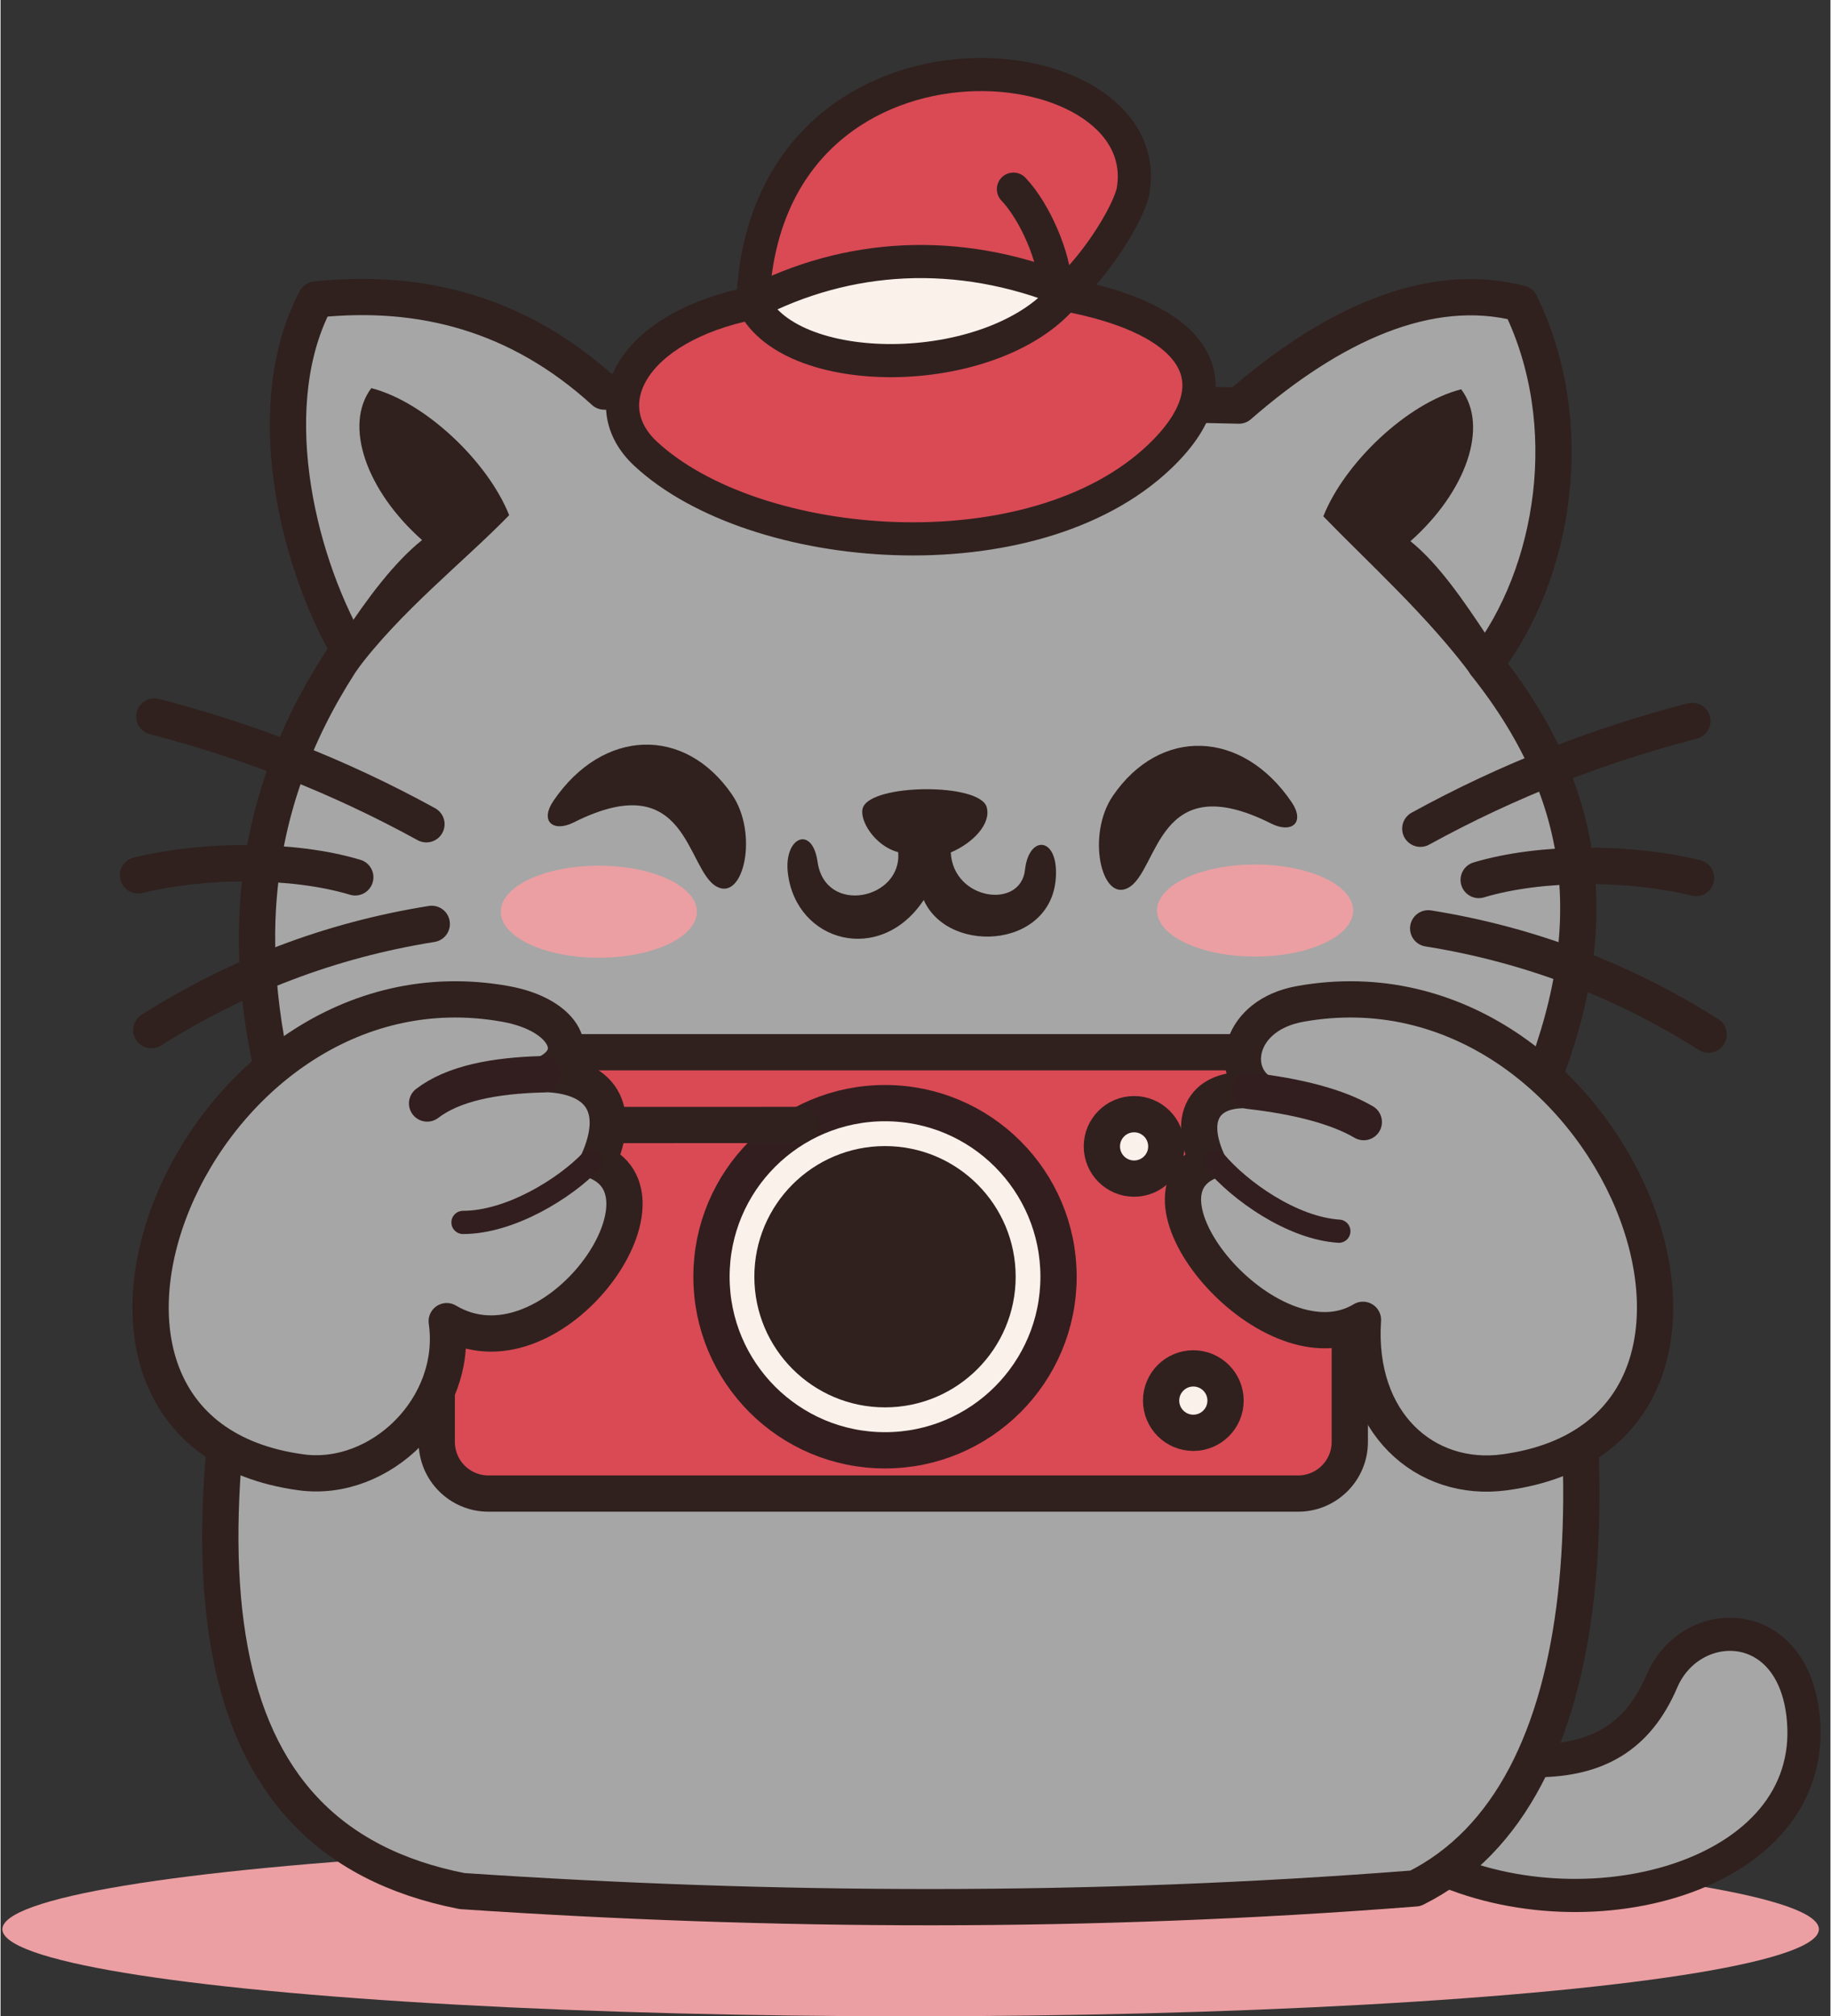
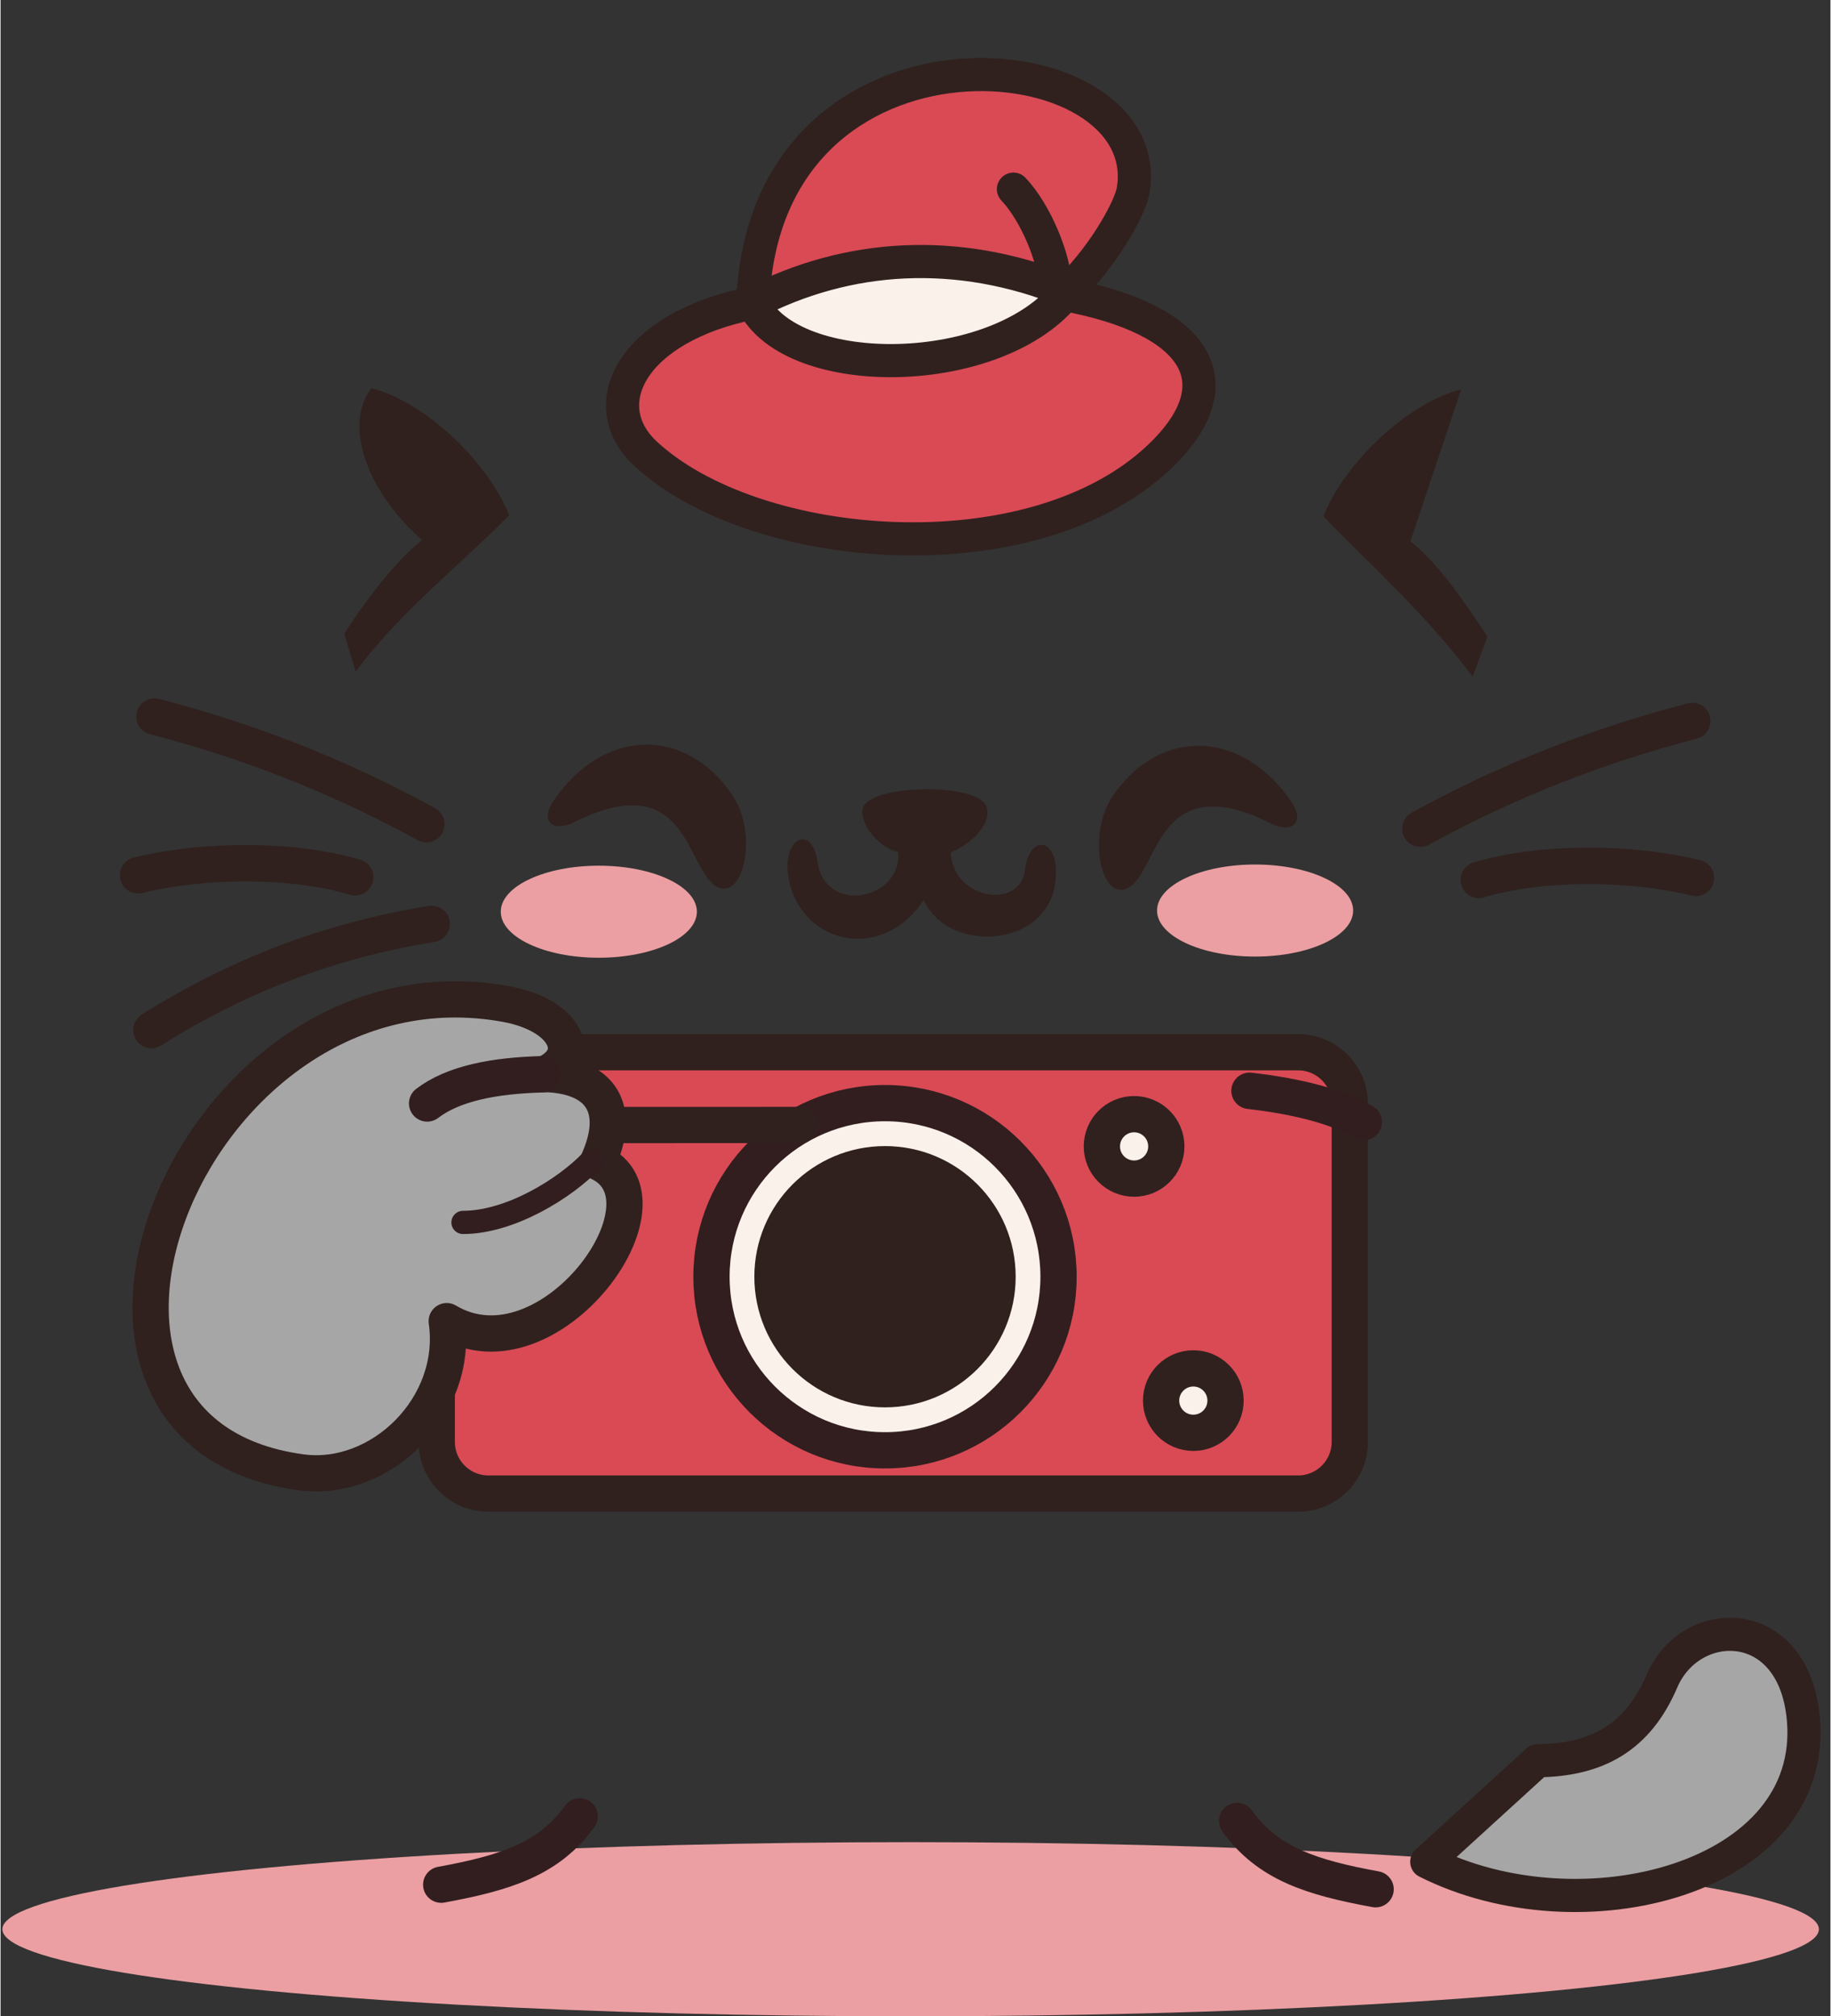
<svg xmlns="http://www.w3.org/2000/svg" clip-rule="evenodd" fill="#000000" fill-rule="evenodd" height="880" preserveAspectRatio="xMidYMid meet" stroke-linecap="round" stroke-linejoin="round" stroke-miterlimit="1.5" version="1" viewBox="-0.8 -25.3 798.7 880.2" width="799" zoomAndPan="magnify">
  <rect x="-0.8" y="-25.3" width="798.7" height="880.2" fill="#333333" stroke="none" />
  <g>
    <g id="change1_3">
      <ellipse cx="396.429" cy="816.882" fill="#eb9fa2" rx="396.429" ry="38.014" />
    </g>
    <g id="change2_1">
      <path d="M670.071,743.322c25.934,-0.292 43.695,-10.028 54.305,-34.789c12.568,-29.328 57.552,-29.711 61.708,16.513c6.279,69.852 -97.114,96.334 -164.379,62.399l48.366,-44.123Z" fill="#a6a6a6" stroke="#30211e" stroke-width="14.47" />
    </g>
    <path d="M191.529,797.443c28.059,-5.148 46.982,-11.158 60.457,-29.83" fill="none" stroke="#321e1f" stroke-width="15.83" />
    <path d="M599.379,799.432c-28.06,-5.149 -46.982,-11.158 -60.458,-29.831" fill="none" stroke="#321e1f" stroke-width="15.83" />
    <g id="change2_2">
-       <path d="M151.169,258.307c-23.949,-42.11 -38.008,-108.548 -14.333,-152.872c46.17,-4.886 88.629,6.308 125.85,40.202l277.042,6.118c40.013,-34.915 82.796,-54.963 122.808,-44.572c25.748,52.667 15.063,117.884 -15.311,157.312c48.943,61.429 51.409,122.648 19.436,195.45c37.488,153.141 32.856,297.846 -49.934,339.108c-142.503,11.175 -280.748,10.284 -416.092,1.174c-118.422,-23.203 -126.306,-145.915 -76.908,-335.597c-22.954,-77.118 -14.933,-144.121 27.442,-206.323Z" fill="#a6a6a6" stroke="#30211e" stroke-width="15.83" />
-     </g>
+       </g>
    <g id="change3_2">
      <path d="M327.527,106.947c-52.848,10.511 -69.791,44.389 -46.833,65.769c47.529,44.261 168.787,54.204 224.3,1.431c33.793,-32.126 17.078,-60.172 -41.834,-70.942c15.943,-14.212 29.035,-37.086 30.411,-45.472c10.949,-66.697 -160.959,-82.99 -166.044,49.214Z" fill="#d94a55" stroke="#30211e" stroke-width="14.47" />
    </g>
    <g id="change4_4">
      <path d="M327.527,106.947c41.118,-21.309 89.22,-24.754 137.358,-5.127c-29.805,38.824 -120.207,40.152 -137.358,5.127Z" fill="#faf2ea" stroke="#30211e" stroke-width="14.47" />
    </g>
    <path d="M441.295,57.273c9.648,10.14 17.955,30.218 18.257,42.18" fill="none" stroke="#30211e" stroke-width="14.47" />
    <g id="change5_5">
      <path d="M161.024,144.139c23.508,6.004 50.931,32.143 60.17,55.46c-19.205,19.856 -47.779,42.168 -66.984,68.288l-5.02,-16.635c10.209,-15.424 21.689,-30.934 33.984,-40.792c-24.354,-21.608 -34.331,-50.106 -22.15,-66.321Z" fill="#30211e" />
    </g>
    <g id="change5_6">
-       <path d="M636.725,144.636c-23.508,6.005 -50.931,32.143 -60.17,55.46c19.205,19.856 45.946,43.903 65.151,70.023l6.484,-17.509c-10.208,-15.425 -21.319,-31.795 -33.615,-41.653c24.354,-21.608 34.331,-50.106 22.15,-66.321Z" fill="#30211e" />
+       <path d="M636.725,144.636c-23.508,6.005 -50.931,32.143 -60.17,55.46c19.205,19.856 45.946,43.903 65.151,70.023l6.484,-17.509c-10.208,-15.425 -21.319,-31.795 -33.615,-41.653Z" fill="#30211e" />
    </g>
    <g>
      <g id="change5_1">
        <path d="M240.586,324.207c21.476,-31.488 57.296,-32.797 77.936,-2.558c11.547,16.915 5.064,46.586 -6.763,40.08c-13.448,-7.398 -12.369,-53.164 -62.391,-28.01c-8.808,4.429 -15.05,-0.321 -8.782,-9.512Z" fill="#30211e" />
      </g>
      <g id="change5_2">
        <path d="M562.61,324.716c-21.476,-31.487 -57.296,-32.796 -77.937,-2.557c-11.546,16.915 -5.064,46.586 6.764,40.08c13.448,-7.398 12.369,-53.164 62.391,-28.011c8.808,4.429 15.05,-0.321 8.782,-9.512Z" fill="#30211e" />
      </g>
      <g id="change5_3">
        <path d="M375.589,327.31c3.583,-10.508 51.049,-10.987 54.04,-0.251c2.018,7.244 -5.951,15.641 -15.681,19.771c1.034,20.836 30.468,25.039 32.393,7.588c1.607,-14.577 13.03,-14.543 13.518,0.073c1.14,34.172 -46.719,37.809 -57.715,13.08c-18.909,28.574 -55.692,18.547 -59.3,-11.733c-1.876,-15.737 10.649,-21.145 12.954,-4.948c3.353,23.562 37.046,16.382 35.177,-4.196c-10.306,-2.732 -17.175,-14.139 -15.386,-19.384Z" fill="#30211e" />
      </g>
      <g id="change1_1">
        <ellipse cx="546.775" cy="372.186" fill="#eb9fa2" rx="42.798" ry="20.094" />
      </g>
      <g id="change1_2">
        <ellipse cx="260.329" cy="372.696" fill="#eb9fa2" rx="42.798" ry="20.094" />
      </g>
    </g>
    <g fill="none" stroke="#30211e" stroke-width="15.91">
      <path d="M66.388,287.501c40.585,10.51 80.202,25.858 118.663,46.987" />
      <path d="M59.221,356.787c28.696,-7.042 67.546,-7.285 94.77,0.873" />
      <path d="M65.049,424.36c37.337,-23.606 78.03,-39.242 122.326,-46.32" />
    </g>
    <g fill="none" stroke="#30211e" stroke-width="15.91">
      <path d="M737.582,289.45c-40.585,10.51 -80.202,25.859 -118.663,46.988" />
      <path d="M739.174,357.94c-28.695,-7.042 -67.546,-7.284 -94.77,0.873" />
-       <path d="M744.684,426.31c-37.337,-23.606 -78.03,-39.242 -122.326,-46.321" />
    </g>
    <g>
      <g id="change3_1">
        <path d="M588.108,456.583c-0,-12.443 -10.102,-22.545 -22.545,-22.545l-353.432,-0c-12.443,-0 -22.545,10.102 -22.545,22.545l-0,147.568c-0,12.443 10.102,22.545 22.545,22.545l353.432,-0c12.443,-0 22.545,-10.102 22.545,-22.545l-0,-147.568Z" fill="#d94a55" stroke="#30211e" stroke-width="15.83" />
      </g>
      <g id="change4_1">
        <ellipse cx="385.242" cy="532.037" fill="#faf2ea" rx="75.742" ry="75.781" stroke="#321e1f" stroke-width="15.83" />
      </g>
      <g id="change5_4">
        <circle cx="385.242" cy="532.037" fill="#30211e" r="57.031" />
      </g>
      <path d="M196.341,465.82l151.857,-0.023" fill="none" stroke="#30211e" stroke-width="15.83" />
      <g id="change4_2">
        <circle cx="519.813" cy="586.114" fill="#faf2ea" r="14.063" stroke="#30211e" stroke-width="15.83" />
      </g>
      <g id="change4_3">
        <circle cx="493.96" cy="475.143" fill="#faf2ea" r="14.063" stroke="#30211e" stroke-width="15.83" />
      </g>
    </g>
    <g id="change2_3">
-       <path d="M566.473,412.942c136.667,-24.516 220.326,186.73 89.175,204.481c-34.595,4.682 -64.794,-21.559 -61.795,-66.575c-39.383,23.725 -104.386,-52.684 -67.749,-68.913c-10.442,-23.117 2.161,-34.238 22.87,-30.719c-13.756,-9.096 -9.126,-33.498 17.499,-38.274Z" fill="#a6a6a6" stroke="#30211e" stroke-width="15.83" />
-     </g>
+       </g>
    <path d="M544.348,450.879c21.108,2.429 38.35,6.907 49.836,13.63" fill="none" stroke="#321e1f" stroke-width="15.91" />
-     <path d="M583.326,512.165c-20.596,-1.358 -43.454,-17.769 -54.026,-30.392" fill="none" stroke="#321e1f" stroke-width="10.14" />
    <g id="change2_4">
      <path d="M219.57,412.942c-136.667,-24.516 -220.326,186.73 -89.175,204.481c34.594,4.682 68.895,-28.589 63.553,-65.989c44.655,26.654 102.628,-53.27 65.991,-69.499c10.442,-23.117 1.581,-37.609 -23.083,-38.391c17.258,-7.775 9.339,-25.826 -17.286,-30.602Z" fill="#a6a6a6" stroke="#30211e" stroke-width="15.83" />
    </g>
    <path d="M235.898,443.65c-21.336,0.556 -39.108,4.026 -50.487,12.728" fill="none" stroke="#321e1f" stroke-width="15.91" />
    <path d="M201.043,508.334c20.641,0.001 44.53,-14.869 55.909,-26.769" fill="none" stroke="#321e1f" stroke-width="10.14" />
  </g>
</svg>